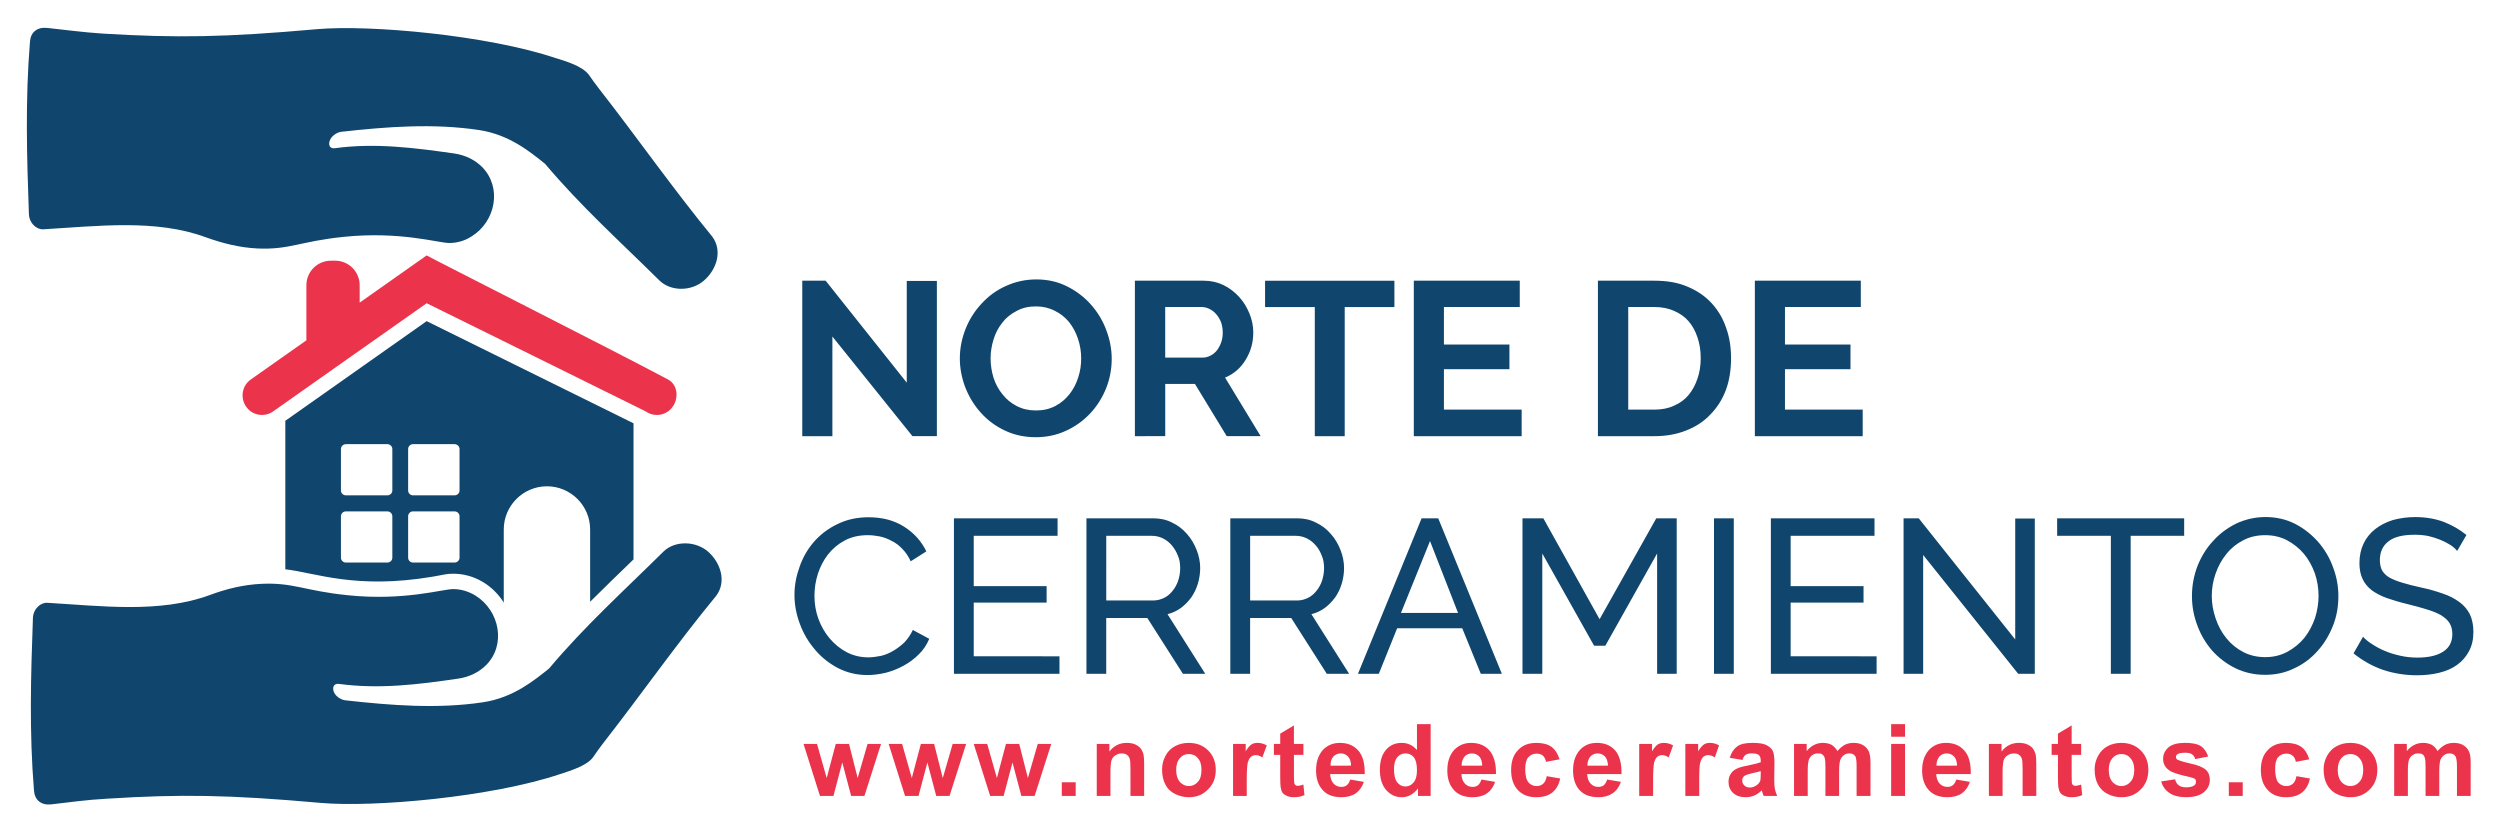
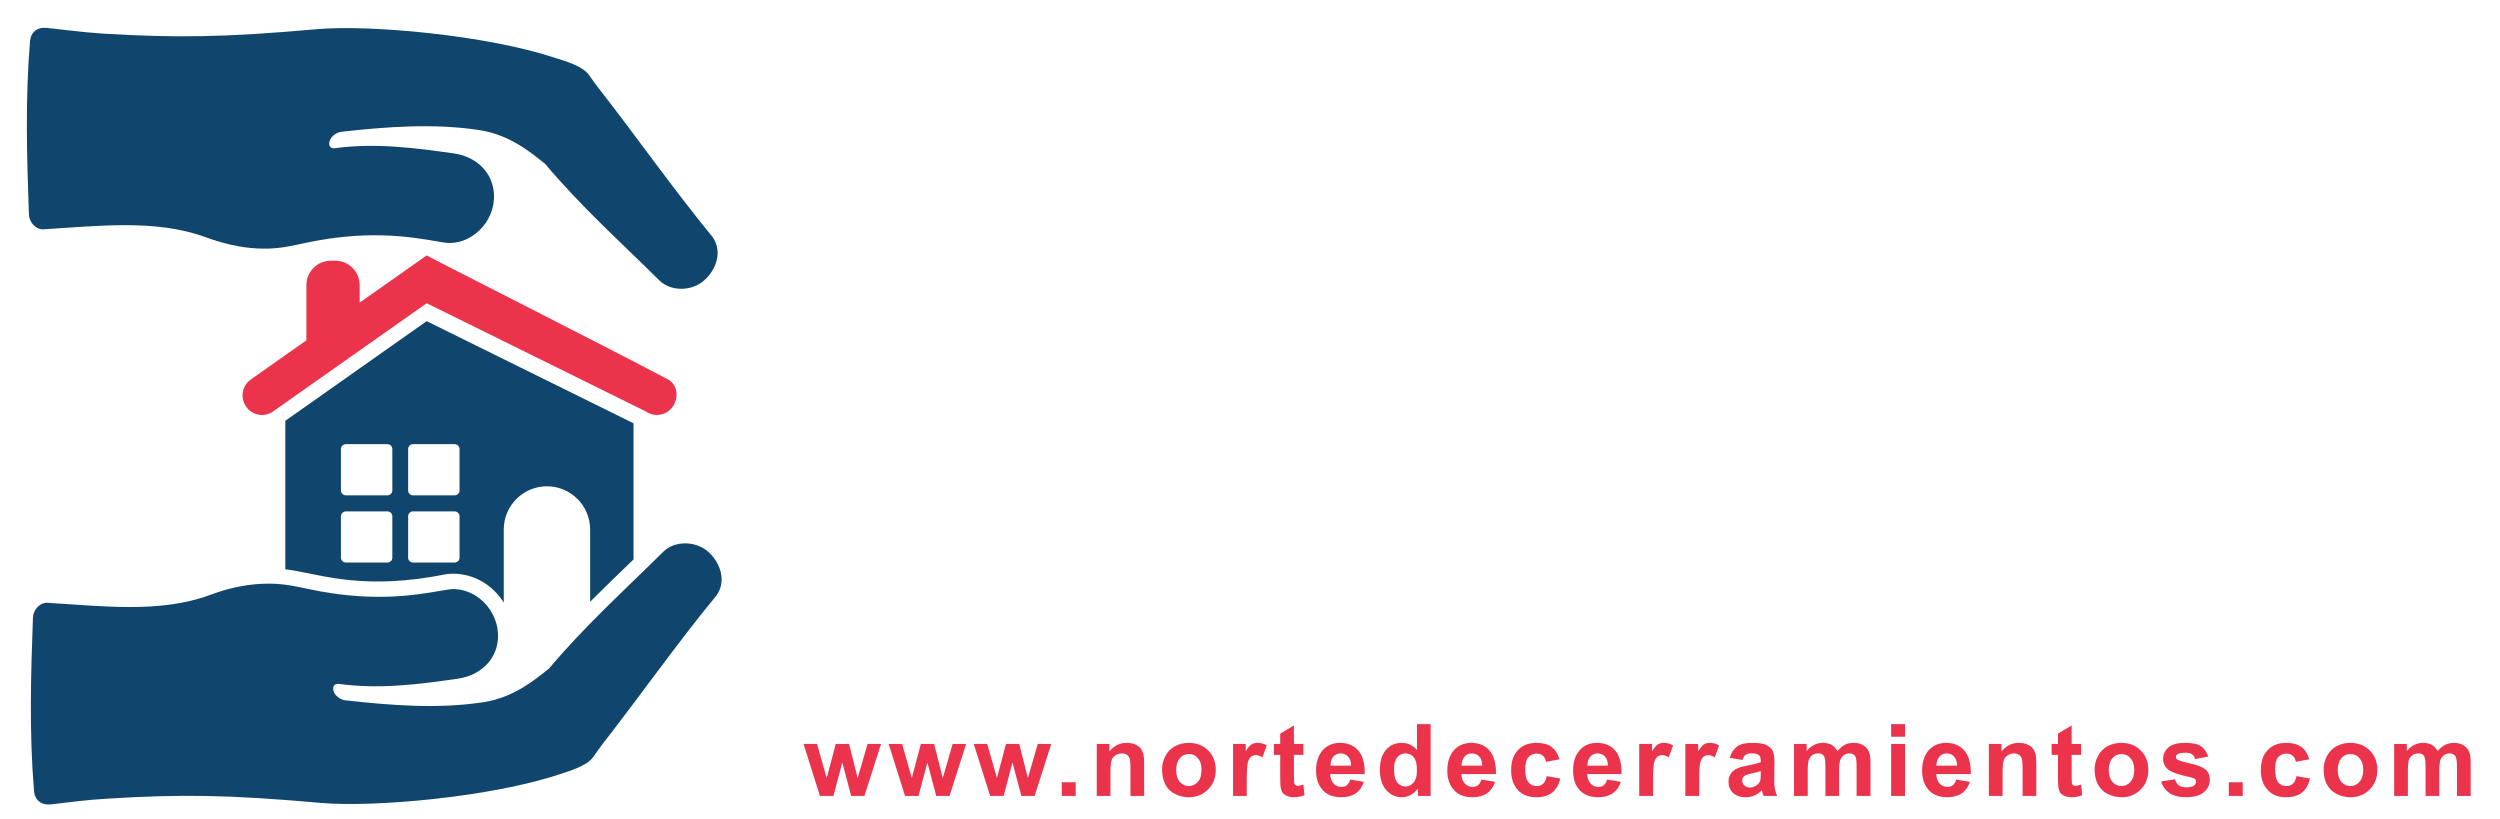
<svg xmlns="http://www.w3.org/2000/svg" version="1.1" id="Layer_1" x="0px" y="0px" width="300px" height="98.337px" viewBox="0 0 300 98.337" enable-background="new 0 0 300 98.337" xml:space="preserve">
  <g>
    <path fill-rule="evenodd" clip-rule="evenodd" fill="#10466D" d="M55.144,58.861c0,0.328-0.278,0.582-0.607,0.582h-4.98   c-0.303,0-0.581-0.254-0.581-0.582v-4.979c0-0.329,0.278-0.582,0.581-0.582h4.98c0.329,0,0.607,0.253,0.607,0.582V58.861z    M55.144,66.925c0,0.329-0.278,0.582-0.607,0.582h-4.98c-0.303,0-0.581-0.253-0.581-0.582v-4.979c0-0.328,0.278-0.581,0.581-0.581   h4.98c0.329,0,0.607,0.253,0.607,0.581V66.925z M47.08,58.861c0,0.328-0.278,0.582-0.606,0.582h-4.955   c-0.328,0-0.606-0.254-0.606-0.582v-4.979c0-0.329,0.278-0.582,0.606-0.582h4.955c0.328,0,0.606,0.253,0.606,0.582V58.861z    M47.08,66.925c0,0.329-0.278,0.582-0.606,0.582h-4.955c-0.328,0-0.606-0.253-0.606-0.582v-4.979c0-0.328,0.278-0.581,0.606-0.581   h4.955c0.328,0,0.606,0.253,0.606,0.581V66.925z M76.023,67.128V50.797L51.2,38.538L34.238,50.494v17.821   c3.614,0.404,8.393,2.452,17.695,0.885c1.466-0.252,1.618-0.354,2.452-0.354c2.503,0,4.753,1.365,6.067,3.463v-8.771   c0-2.856,2.326-5.183,5.182-5.183s5.182,2.326,5.182,5.183v8.67C72.51,70.515,74.254,68.847,76.023,67.128L76.023,67.128z" />
    <path fill-rule="evenodd" clip-rule="evenodd" fill="#EB344C" d="M32.797,49.356c0.834-0.581,17.088-12.058,18.403-12.968   c0.151,0.076,25.936,12.791,26.264,12.968c1.062,0.759,2.528,0.506,3.261-0.556c0.758-1.062,0.581-2.655-0.556-3.261   C73.268,41.874,51.528,30.878,51.2,30.65c-0.076,0.05-3.691,2.604-8.039,5.662V34.24c0-1.644-1.315-2.958-2.958-2.958h-0.48   c-1.643,0-2.958,1.314-2.958,2.958v6.598c-2.654,1.871-5.081,3.589-6.673,4.702c-1.062,0.758-1.29,2.199-0.556,3.261   C30.269,49.862,31.735,50.115,32.797,49.356L32.797,49.356z" />
    <path fill-rule="evenodd" clip-rule="evenodd" fill="#10466D" d="M85.022,66.243c-1.517-1.366-4.044-1.391-5.409-0.051   c-4.828,4.777-9.404,8.897-13.726,14.03c-1.745,1.39-4.247,3.487-7.887,4.044c-5.485,0.834-11.097,0.379-16.558-0.228   c-0.606-0.075-1.264-0.557-1.416-1.112s0.101-0.91,0.632-0.859c4.854,0.657,9.505,0.076,14.333-0.632   c1.365-0.202,2.502-0.784,3.337-1.618c2.427-2.427,1.643-6.522-1.264-8.342c-0.784-0.48-1.693-0.784-2.68-0.784   c-1.289,0-5.915,1.441-12.689,0.733c-5.182-0.53-6.497-1.542-10.313-1.365c-2.124,0.102-4.146,0.581-6.193,1.34   c-6.017,2.225-13.019,1.315-19.516,0.936c-0.834-0.051-1.668,0.783-1.719,1.744C3.701,81.03,3.499,87.856,4.081,94.884   c0.076,1.111,0.859,1.77,2.047,1.643c2.427-0.277,4.07-0.531,6.699-0.683c8.848-0.556,14.586-0.479,25.684,0.506   c6.319,0.556,20.45-0.683,28.717-3.463c0.96-0.328,3.159-0.936,3.943-2.022c0.379-0.557,0.759-1.087,1.163-1.618   c4.677-5.99,8.797-11.905,13.625-17.771C87.197,69.782,86.489,67.582,85.022,66.243L85.022,66.243z" />
    <path fill-rule="evenodd" clip-rule="evenodd" fill="#10466D" d="M84.542,33.608c-1.517,1.39-4.044,1.39-5.41,0.051   c-4.828-4.778-9.403-8.873-13.726-14.004c-1.745-1.391-4.247-3.488-7.887-4.045c-5.485-0.834-11.097-0.404-16.558,0.203   c-0.606,0.076-1.264,0.581-1.416,1.137c-0.151,0.531,0.101,0.91,0.632,0.834c4.854-0.657,9.505-0.051,14.333,0.632   c1.365,0.202,2.502,0.784,3.336,1.618c2.427,2.452,1.643,6.547-1.264,8.341c-0.784,0.506-1.693,0.784-2.68,0.784   c-1.289,0-5.915-1.44-12.689-0.733c-5.183,0.531-6.497,1.567-10.314,1.39c-2.124-0.101-4.146-0.606-6.193-1.339   c-6.016-2.225-13.019-1.34-19.515-0.96c-0.834,0.05-1.668-0.784-1.719-1.745C3.221,18.82,3.019,12.02,3.6,4.967   C3.676,3.88,4.46,3.223,5.648,3.349c2.426,0.253,4.07,0.506,6.699,0.683c8.848,0.531,14.585,0.455,25.683-0.531   c6.32-0.556,20.45,0.708,28.717,3.489c0.96,0.303,3.16,0.91,3.943,2.022c0.379,0.531,0.758,1.087,1.163,1.593   c4.677,5.991,8.797,11.906,13.625,17.796C86.716,30.094,86.008,32.293,84.542,33.608L84.542,33.608z" />
-     <path fill="#10466D" d="M99.887,40.383V52.34h-3.615V33.684h2.806l9.732,12.234V33.709h3.615v18.63h-2.932L99.887,40.383z    M124.281,52.466c-1.365,0-2.604-0.278-3.716-0.81c-1.113-0.53-2.073-1.238-2.856-2.123c-0.809-0.885-1.416-1.896-1.871-3.034   c-0.43-1.138-0.658-2.3-0.658-3.488c0-1.264,0.253-2.452,0.708-3.589c0.455-1.138,1.112-2.149,1.921-3.009   c0.809-0.885,1.77-1.592,2.907-2.098c1.112-0.506,2.326-0.784,3.64-0.784c1.365,0,2.579,0.278,3.69,0.834   c1.113,0.556,2.073,1.29,2.857,2.174c0.783,0.885,1.416,1.896,1.845,3.059c0.43,1.138,0.657,2.275,0.657,3.463   c0,1.239-0.228,2.427-0.683,3.564c-0.455,1.112-1.087,2.123-1.896,2.983c-0.809,0.859-1.769,1.567-2.882,2.072   C126.809,52.213,125.595,52.466,124.281,52.466L124.281,52.466z M118.871,43.012c0,0.809,0.126,1.567,0.354,2.325   c0.252,0.759,0.606,1.416,1.087,1.998c0.455,0.582,1.011,1.037,1.694,1.39c0.682,0.354,1.441,0.531,2.3,0.531   c0.884,0,1.643-0.177,2.326-0.531c0.682-0.354,1.238-0.834,1.719-1.441c0.455-0.582,0.809-1.264,1.036-1.997   c0.253-0.758,0.354-1.517,0.354-2.275c0-0.809-0.126-1.593-0.379-2.351c-0.252-0.758-0.606-1.416-1.062-1.997   c-0.48-0.581-1.036-1.036-1.719-1.365c-0.683-0.354-1.441-0.531-2.275-0.531c-0.885,0-1.644,0.177-2.326,0.556   c-0.683,0.354-1.264,0.809-1.719,1.416c-0.455,0.582-0.809,1.239-1.036,1.998C118.997,41.47,118.871,42.228,118.871,43.012   L118.871,43.012z M136.187,52.34V33.684h8.266c0.859,0,1.643,0.177,2.376,0.531c0.708,0.354,1.34,0.834,1.871,1.416   c0.531,0.582,0.936,1.264,1.239,1.997c0.304,0.758,0.455,1.491,0.455,2.25c0,1.213-0.303,2.3-0.91,3.286   c-0.606,1.011-1.441,1.719-2.477,2.148l4.272,7.028h-4.07l-3.817-6.27h-3.564v6.27H136.187z M139.827,42.911h4.525   c0.354,0,0.657-0.101,0.935-0.253c0.304-0.152,0.556-0.379,0.759-0.632c0.202-0.278,0.379-0.607,0.505-0.961   c0.126-0.379,0.177-0.758,0.177-1.188c0-0.43-0.076-0.834-0.202-1.214c-0.152-0.354-0.329-0.682-0.582-0.96   c-0.228-0.278-0.505-0.48-0.809-0.632c-0.304-0.152-0.607-0.228-0.936-0.228h-4.374V42.911z M167.33,36.844h-5.965V52.34h-3.59   V36.844h-5.967v-3.16h15.521V36.844z M182.599,49.154v3.186h-12.943V33.684h12.716v3.16h-9.101v4.5h7.861v2.958h-7.861v4.854   H182.599z M191.75,52.34V33.684h6.774c1.542,0,2.856,0.227,4.019,0.733c1.138,0.48,2.099,1.138,2.882,1.997   c0.759,0.834,1.341,1.82,1.72,2.958c0.403,1.112,0.581,2.326,0.581,3.615c0,1.416-0.202,2.705-0.632,3.842   c-0.43,1.138-1.062,2.124-1.871,2.933c-0.783,0.834-1.77,1.466-2.882,1.895c-1.137,0.456-2.401,0.684-3.816,0.684H191.75z    M204.086,42.986c0-0.91-0.127-1.719-0.38-2.478c-0.253-0.758-0.606-1.416-1.062-1.946c-0.48-0.556-1.062-0.96-1.77-1.264   c-0.683-0.303-1.466-0.455-2.351-0.455h-3.135v12.311h3.135c0.91,0,1.693-0.152,2.376-0.48c0.708-0.303,1.289-0.733,1.744-1.289   c0.455-0.557,0.809-1.214,1.062-1.972C203.959,44.68,204.086,43.846,204.086,42.986L204.086,42.986z M223.524,49.154v3.186h-12.942   V33.684h12.715v3.16h-9.101v4.5h7.862v2.958h-7.862v4.854H223.524z M95.336,71.399c0-1.138,0.203-2.249,0.606-3.361   c0.379-1.113,0.961-2.124,1.719-3.008c0.784-0.886,1.694-1.594,2.806-2.125c1.112-0.555,2.351-0.834,3.766-0.834   c1.669,0,3.084,0.38,4.272,1.139c1.188,0.758,2.073,1.743,2.654,2.957l-1.871,1.188c-0.278-0.582-0.607-1.087-1.011-1.492   c-0.379-0.404-0.809-0.732-1.289-0.961c-0.455-0.252-0.936-0.429-1.416-0.53c-0.505-0.101-0.985-0.151-1.44-0.151   c-1.037,0-1.947,0.202-2.756,0.632c-0.809,0.43-1.466,0.985-2.022,1.693c-0.531,0.683-0.935,1.467-1.213,2.326   c-0.278,0.885-0.405,1.743-0.405,2.628c0,0.961,0.152,1.896,0.48,2.781s0.784,1.668,1.365,2.352   c0.581,0.683,1.264,1.238,2.048,1.643c0.783,0.404,1.643,0.606,2.578,0.606c0.48,0,0.986-0.075,1.517-0.177   c0.505-0.126,1.011-0.328,1.466-0.606c0.48-0.278,0.91-0.606,1.34-1.012c0.405-0.429,0.733-0.91,1.011-1.491l1.972,1.063   c-0.303,0.708-0.708,1.339-1.264,1.87c-0.531,0.53-1.138,0.986-1.795,1.34c-0.682,0.379-1.39,0.657-2.149,0.859   c-0.758,0.177-1.491,0.277-2.199,0.277c-1.29,0-2.452-0.277-3.539-0.833c-1.062-0.557-1.997-1.29-2.756-2.2   c-0.783-0.91-1.39-1.921-1.819-3.084C95.564,73.751,95.336,72.587,95.336,71.399L95.336,71.399z M127.137,78.756v2.098h-12.665   V62.197h12.437v2.1h-10.061v6.041h8.747v1.972h-8.747v6.446H127.137z M130.373,80.854V62.197h7.988   c0.834,0,1.593,0.153,2.275,0.507c0.708,0.328,1.29,0.783,1.795,1.364c0.506,0.557,0.885,1.214,1.163,1.922   c0.278,0.707,0.43,1.44,0.43,2.174c0,0.632-0.101,1.264-0.278,1.871c-0.177,0.605-0.455,1.162-0.784,1.643   c-0.354,0.48-0.758,0.909-1.239,1.264c-0.48,0.354-1.011,0.607-1.618,0.759l4.525,7.153h-2.68l-4.272-6.698h-4.929v6.698H130.373z    M132.749,72.057h5.637c0.506,0,0.936-0.126,1.34-0.328c0.405-0.203,0.733-0.506,1.011-0.859c0.278-0.354,0.505-0.759,0.658-1.239   c0.151-0.479,0.227-0.961,0.227-1.466c0-0.531-0.076-1.036-0.278-1.492c-0.177-0.454-0.43-0.885-0.733-1.238   c-0.304-0.354-0.657-0.632-1.062-0.834c-0.43-0.202-0.859-0.303-1.314-0.303h-5.485V72.057z M147.638,80.854V62.197h7.988   c0.834,0,1.593,0.153,2.275,0.507c0.708,0.328,1.289,0.783,1.795,1.364c0.505,0.557,0.885,1.214,1.163,1.922   c0.277,0.707,0.429,1.44,0.429,2.174c0,0.632-0.101,1.264-0.277,1.871c-0.177,0.605-0.455,1.162-0.784,1.643   c-0.354,0.48-0.758,0.909-1.238,1.264c-0.479,0.354-1.011,0.607-1.618,0.759l4.525,7.153h-2.68l-4.271-6.698h-4.93v6.698H147.638z    M150.015,72.057h5.662c0.48,0,0.909-0.126,1.314-0.328c0.404-0.203,0.733-0.506,1.011-0.859c0.278-0.354,0.507-0.759,0.658-1.239   c0.151-0.479,0.228-0.961,0.228-1.466c0-0.531-0.076-1.036-0.278-1.492c-0.178-0.454-0.405-0.885-0.733-1.238   c-0.303-0.354-0.657-0.632-1.062-0.834c-0.43-0.202-0.859-0.303-1.314-0.303h-5.485V72.057z M170.591,62.197h1.997l7.635,18.656   h-2.528l-2.225-5.46h-7.812l-2.198,5.46h-2.503L170.591,62.197z M174.965,73.549l-3.363-8.621l-3.487,8.621H174.965z    M198.853,80.854V66.42l-6.218,11.072h-1.341l-6.218-11.072v14.434h-2.377V62.197h2.503l6.75,12.109l6.8-12.109h2.452v18.656   H198.853z M205.678,80.854V62.197h2.376v18.656H205.678z M225.193,78.756v2.098h-12.689V62.197h12.437v2.1h-10.062v6.041h8.746   v1.972h-8.746v6.446H225.193z M230.779,66.597v14.257h-2.351V62.197h1.819l11.579,14.536v-14.51h2.35v18.63h-1.996L230.779,66.597z    M262.1,64.297h-6.421v16.557h-2.376V64.297h-6.446v-2.1H262.1V64.297z M271.808,80.979c-1.315,0-2.503-0.277-3.59-0.808   c-1.062-0.531-1.997-1.239-2.781-2.124c-0.758-0.885-1.365-1.896-1.77-3.033c-0.43-1.138-0.632-2.3-0.632-3.489   c0-1.264,0.228-2.451,0.657-3.589c0.455-1.138,1.062-2.149,1.871-3.009c0.783-0.885,1.719-1.566,2.78-2.098   c1.087-0.505,2.25-0.784,3.515-0.784c1.313,0,2.502,0.279,3.589,0.835c1.062,0.556,1.971,1.289,2.755,2.174   c0.759,0.885,1.365,1.896,1.77,3.033c0.431,1.138,0.633,2.275,0.633,3.463c0,1.239-0.202,2.428-0.658,3.564   c-0.454,1.138-1.062,2.148-1.845,3.008c-0.784,0.885-1.694,1.568-2.781,2.074C274.233,80.728,273.071,80.979,271.808,80.979   L271.808,80.979z M265.412,71.525c0,0.936,0.177,1.846,0.479,2.73c0.304,0.885,0.733,1.669,1.29,2.352   c0.556,0.682,1.238,1.238,2.021,1.643c0.784,0.404,1.669,0.606,2.63,0.606c1.011,0,1.896-0.228,2.679-0.657   s1.467-0.986,2.022-1.668c0.556-0.708,0.961-1.491,1.264-2.352c0.278-0.885,0.43-1.77,0.43-2.654c0-0.96-0.151-1.87-0.455-2.755   c-0.329-0.884-0.758-1.668-1.314-2.325c-0.581-0.683-1.264-1.214-2.022-1.618c-0.783-0.404-1.643-0.606-2.603-0.606   c-0.987,0-1.896,0.202-2.68,0.632c-0.784,0.404-1.467,0.96-1.997,1.643c-0.557,0.684-0.986,1.467-1.29,2.352   C265.563,69.705,265.412,70.615,265.412,71.525L265.412,71.525z M294.861,66.116c-0.202-0.253-0.48-0.506-0.834-0.732   c-0.354-0.228-0.759-0.431-1.188-0.607s-0.91-0.328-1.441-0.454c-0.505-0.102-1.062-0.152-1.617-0.152   c-1.441,0-2.503,0.253-3.186,0.809c-0.683,0.531-1.011,1.29-1.011,2.225c0,0.506,0.101,0.936,0.277,1.264   c0.203,0.329,0.506,0.633,0.91,0.86c0.431,0.227,0.936,0.43,1.543,0.606c0.606,0.177,1.339,0.379,2.173,0.556   c0.961,0.202,1.846,0.455,2.63,0.733c0.783,0.253,1.441,0.607,1.996,1.011c0.557,0.405,0.961,0.885,1.265,1.467   c0.278,0.581,0.43,1.289,0.43,2.123c0,0.91-0.177,1.669-0.531,2.325c-0.354,0.658-0.833,1.214-1.44,1.644   c-0.582,0.431-1.314,0.733-2.123,0.936c-0.834,0.202-1.719,0.303-2.68,0.303c-1.441,0-2.806-0.228-4.096-0.656   c-1.289-0.456-2.451-1.112-3.514-1.972l1.138-1.997c0.278,0.303,0.633,0.606,1.087,0.884c0.455,0.304,0.961,0.582,1.518,0.81   c0.58,0.253,1.188,0.43,1.845,0.581s1.34,0.228,2.073,0.228c1.313,0,2.35-0.228,3.083-0.708c0.759-0.479,1.112-1.188,1.112-2.123   c0-0.53-0.126-0.986-0.354-1.34c-0.228-0.354-0.582-0.657-1.036-0.936c-0.456-0.252-1.011-0.48-1.694-0.683   c-0.683-0.202-1.441-0.429-2.3-0.632c-0.96-0.228-1.77-0.479-2.503-0.732c-0.708-0.254-1.313-0.582-1.795-0.936   c-0.479-0.38-0.859-0.834-1.087-1.34c-0.252-0.53-0.379-1.163-0.379-1.896c0-0.91,0.177-1.693,0.506-2.375   c0.328-0.684,0.809-1.265,1.39-1.72c0.607-0.48,1.315-0.834,2.124-1.087c0.834-0.228,1.719-0.354,2.68-0.354   c1.264,0,2.401,0.203,3.438,0.582c1.011,0.404,1.896,0.91,2.705,1.567L294.861,66.116z" />
    <path fill="#EB344C" d="M98.396,95.516l-1.972-6.244h1.618l1.163,4.096l1.087-4.096h1.592l1.036,4.096l1.188-4.096h1.618   l-1.997,6.244h-1.592l-1.062-4.02l-1.062,4.02H98.396z M108.608,95.516l-1.972-6.244h1.618l1.163,4.096l1.086-4.096h1.593   l1.036,4.096l1.188-4.096h1.618l-1.997,6.244h-1.593l-1.062-4.02l-1.062,4.02H108.608z M118.82,95.516l-1.972-6.244h1.618   l1.163,4.096l1.087-4.096h1.592l1.037,4.096l1.188-4.096h1.618l-1.997,6.244h-1.593l-1.062-4.02l-1.062,4.02H118.82z    M127.415,95.516v-1.644h1.668v1.644H127.415z M137.299,95.516h-1.643V92.33c0-0.682-0.025-1.112-0.102-1.314   c-0.076-0.177-0.177-0.354-0.354-0.454c-0.152-0.103-0.354-0.152-0.582-0.152c-0.278,0-0.531,0.075-0.758,0.228   c-0.253,0.151-0.404,0.354-0.48,0.606c-0.076,0.278-0.126,0.759-0.126,1.441v2.831h-1.644v-6.244h1.517v0.91   c0.556-0.708,1.239-1.036,2.073-1.036c0.354,0,0.708,0.05,1.011,0.177c0.303,0.151,0.531,0.304,0.682,0.506   c0.152,0.202,0.253,0.429,0.329,0.708c0.051,0.252,0.076,0.631,0.076,1.112V95.516z M139.448,92.305   c0-0.53,0.126-1.062,0.404-1.592c0.252-0.506,0.657-0.91,1.137-1.164c0.506-0.277,1.062-0.403,1.668-0.403   c0.935,0,1.719,0.303,2.326,0.91c0.607,0.606,0.91,1.39,0.91,2.325c0,0.96-0.303,1.744-0.935,2.351   c-0.606,0.633-1.365,0.936-2.3,0.936c-0.556,0-1.112-0.126-1.618-0.379c-0.531-0.253-0.936-0.632-1.188-1.138   C139.574,93.645,139.448,93.038,139.448,92.305L139.448,92.305z M141.142,92.405c0,0.607,0.152,1.088,0.43,1.417   c0.303,0.328,0.657,0.506,1.087,0.506s0.809-0.178,1.087-0.506c0.303-0.329,0.43-0.81,0.43-1.441c0-0.606-0.127-1.062-0.43-1.391   c-0.278-0.354-0.657-0.506-1.087-0.506s-0.784,0.152-1.087,0.506C141.293,91.319,141.142,91.774,141.142,92.405L141.142,92.405z    M149.61,95.516h-1.643v-6.244h1.517v0.885c0.252-0.43,0.506-0.708,0.708-0.834c0.202-0.127,0.455-0.177,0.732-0.177   c0.354,0,0.733,0.101,1.088,0.303l-0.531,1.441c-0.278-0.177-0.531-0.278-0.759-0.278c-0.252,0-0.429,0.076-0.606,0.202   c-0.152,0.127-0.278,0.354-0.38,0.683c-0.076,0.329-0.126,1.037-0.126,2.099V95.516z M156.409,89.271v1.315h-1.137v2.526   c0,0.507,0.025,0.81,0.05,0.886c0.025,0.101,0.051,0.151,0.152,0.227c0.075,0.051,0.151,0.076,0.278,0.076   c0.151,0,0.354-0.051,0.656-0.151l0.127,1.265c-0.379,0.177-0.809,0.252-1.289,0.252c-0.303,0-0.557-0.051-0.81-0.151   c-0.227-0.101-0.403-0.228-0.53-0.38c-0.101-0.151-0.178-0.379-0.228-0.656c-0.025-0.178-0.051-0.582-0.051-1.164v-2.729h-0.758   v-1.315h0.758v-1.238l1.644-0.986v2.225H156.409z M162.021,93.544l1.644,0.278c-0.202,0.606-0.531,1.062-0.986,1.39   c-0.455,0.304-1.036,0.455-1.719,0.455c-1.087,0-1.896-0.354-2.401-1.062c-0.43-0.557-0.632-1.29-0.632-2.148   c0-1.037,0.277-1.846,0.809-2.452c0.556-0.582,1.238-0.859,2.048-0.859c0.936,0,1.669,0.303,2.199,0.91   c0.556,0.606,0.809,1.567,0.783,2.831h-4.146c0.025,0.48,0.152,0.859,0.404,1.137c0.253,0.278,0.582,0.405,0.961,0.405   c0.252,0,0.48-0.075,0.632-0.203C161.794,94.074,161.945,93.847,162.021,93.544L162.021,93.544z M162.122,91.875   c0-0.48-0.126-0.859-0.378-1.111c-0.228-0.228-0.507-0.354-0.835-0.354c-0.379,0-0.657,0.127-0.91,0.379   c-0.227,0.278-0.354,0.632-0.328,1.087H162.122z M171.678,95.516h-1.517v-0.91c-0.252,0.354-0.556,0.606-0.909,0.81   c-0.354,0.177-0.684,0.252-1.037,0.252c-0.733,0-1.34-0.277-1.87-0.859c-0.506-0.582-0.759-1.39-0.759-2.427   c0-1.062,0.253-1.871,0.759-2.427c0.479-0.557,1.112-0.809,1.87-0.809c0.708,0,1.314,0.277,1.82,0.859v-3.109h1.643V95.516z    M167.28,92.279c0,0.657,0.101,1.139,0.277,1.441c0.278,0.43,0.632,0.657,1.112,0.657c0.38,0,0.708-0.178,0.96-0.48   c0.279-0.328,0.405-0.809,0.405-1.466c0-0.733-0.126-1.239-0.38-1.567c-0.252-0.303-0.581-0.455-0.985-0.455   s-0.733,0.152-0.986,0.455C167.406,91.192,167.28,91.648,167.28,92.279L167.28,92.279z M177.771,93.544l1.644,0.278   c-0.203,0.606-0.531,1.062-0.986,1.39c-0.455,0.304-1.037,0.455-1.719,0.455c-1.087,0-1.896-0.354-2.402-1.062   c-0.429-0.557-0.631-1.29-0.631-2.148c0-1.037,0.277-1.846,0.808-2.452c0.557-0.582,1.239-0.859,2.049-0.859   c0.936,0,1.668,0.303,2.199,0.91c0.53,0.606,0.809,1.567,0.783,2.831h-4.146c0.025,0.48,0.152,0.859,0.405,1.137   c0.253,0.278,0.581,0.405,0.961,0.405c0.252,0,0.454-0.075,0.631-0.203C177.543,94.074,177.669,93.847,177.771,93.544   L177.771,93.544z M177.871,91.875c-0.025-0.48-0.126-0.859-0.379-1.111c-0.228-0.228-0.506-0.354-0.859-0.354   c-0.354,0-0.657,0.127-0.885,0.379c-0.228,0.278-0.354,0.632-0.354,1.087H177.871z M187.148,91.117l-1.617,0.303   c-0.076-0.328-0.202-0.581-0.379-0.732c-0.202-0.178-0.456-0.253-0.759-0.253c-0.405,0-0.733,0.152-0.986,0.43   c-0.252,0.278-0.379,0.759-0.379,1.415c0,0.759,0.127,1.29,0.379,1.593c0.253,0.304,0.581,0.456,1.012,0.456   c0.303,0,0.557-0.103,0.758-0.279c0.202-0.177,0.354-0.479,0.43-0.91l1.618,0.279c-0.151,0.732-0.48,1.313-0.961,1.692   c-0.48,0.38-1.111,0.557-1.921,0.557c-0.91,0-1.644-0.277-2.199-0.859c-0.531-0.582-0.809-1.364-0.809-2.402   c0-1.036,0.277-1.844,0.834-2.4c0.53-0.582,1.264-0.859,2.199-0.859c0.759,0,1.364,0.151,1.82,0.48   C186.617,89.954,186.947,90.459,187.148,91.117L187.148,91.117z M192.861,93.544l1.644,0.278c-0.203,0.606-0.531,1.062-1.011,1.39   c-0.456,0.304-1.012,0.455-1.694,0.455c-1.087,0-1.896-0.354-2.427-1.062c-0.404-0.557-0.606-1.29-0.606-2.148   c0-1.037,0.278-1.846,0.809-2.452c0.531-0.582,1.214-0.859,2.048-0.859c0.936,0,1.668,0.303,2.199,0.91   c0.53,0.606,0.784,1.567,0.759,2.831h-4.121c0.025,0.48,0.152,0.859,0.405,1.137c0.252,0.278,0.556,0.405,0.935,0.405   c0.278,0,0.48-0.075,0.657-0.203C192.635,94.074,192.761,93.847,192.861,93.544L192.861,93.544z M192.963,91.875   c-0.025-0.48-0.151-0.859-0.379-1.111c-0.229-0.228-0.531-0.354-0.859-0.354c-0.354,0-0.657,0.127-0.885,0.379   c-0.228,0.278-0.354,0.632-0.354,1.087H192.963z M198.373,95.516h-1.669v-6.244h1.542v0.885c0.253-0.43,0.506-0.708,0.707-0.834   c0.203-0.127,0.456-0.177,0.708-0.177c0.379,0,0.759,0.101,1.112,0.303l-0.53,1.441c-0.278-0.177-0.531-0.278-0.759-0.278   c-0.252,0-0.43,0.076-0.606,0.202c-0.151,0.127-0.278,0.354-0.379,0.683c-0.076,0.329-0.126,1.037-0.126,2.099V95.516z    M203.909,95.516h-1.669v-6.244h1.541v0.885c0.254-0.43,0.507-0.708,0.708-0.834c0.202-0.127,0.456-0.177,0.708-0.177   c0.379,0,0.759,0.101,1.087,0.303l-0.505,1.441c-0.278-0.177-0.531-0.278-0.783-0.278c-0.229,0-0.431,0.076-0.582,0.202   c-0.151,0.127-0.278,0.354-0.379,0.683c-0.102,0.329-0.126,1.037-0.126,2.099V95.516z M209.091,91.192l-1.518-0.252   c0.178-0.633,0.48-1.062,0.885-1.366c0.405-0.303,1.012-0.429,1.846-0.429c0.733,0,1.265,0.075,1.644,0.252   c0.354,0.177,0.606,0.405,0.758,0.658c0.152,0.277,0.228,0.758,0.228,1.491l-0.025,1.921c0,0.556,0.025,0.961,0.076,1.214   c0.051,0.252,0.151,0.53,0.278,0.834h-1.618c-0.05-0.101-0.101-0.278-0.177-0.48c-0.025-0.102-0.05-0.151-0.05-0.202   c-0.279,0.277-0.582,0.506-0.91,0.632c-0.304,0.127-0.658,0.202-1.013,0.202c-0.656,0-1.162-0.177-1.516-0.506   c-0.379-0.354-0.557-0.808-0.557-1.339c0-0.354,0.076-0.658,0.254-0.936c0.151-0.278,0.403-0.481,0.707-0.633   s0.733-0.277,1.314-0.379c0.759-0.151,1.289-0.303,1.592-0.403v-0.178c0-0.329-0.075-0.556-0.227-0.683   c-0.151-0.152-0.455-0.202-0.885-0.202c-0.304,0-0.53,0.05-0.708,0.178C209.317,90.688,209.191,90.89,209.091,91.192   L209.091,91.192z M211.289,92.533c-0.201,0.075-0.53,0.151-1.011,0.252c-0.454,0.102-0.758,0.202-0.885,0.278   c-0.228,0.151-0.328,0.354-0.328,0.581c0,0.253,0.075,0.43,0.252,0.606c0.177,0.178,0.405,0.254,0.658,0.254   c0.303,0,0.581-0.102,0.859-0.305c0.202-0.151,0.328-0.328,0.404-0.53c0.025-0.151,0.05-0.404,0.05-0.809V92.533z M215.284,89.271   h1.517v0.859c0.531-0.657,1.188-0.985,1.946-0.985c0.38,0,0.733,0.075,1.036,0.227c0.278,0.177,0.531,0.431,0.708,0.759   c0.277-0.328,0.582-0.582,0.885-0.759c0.328-0.151,0.657-0.227,1.036-0.227c0.456,0,0.835,0.075,1.163,0.277   c0.304,0.178,0.557,0.456,0.708,0.81c0.101,0.277,0.177,0.708,0.177,1.289v3.994h-1.668v-3.564c0-0.632-0.051-1.011-0.152-1.188   c-0.151-0.254-0.404-0.354-0.707-0.354c-0.229,0-0.456,0.05-0.657,0.202c-0.202,0.152-0.354,0.354-0.456,0.606   c-0.075,0.278-0.126,0.708-0.126,1.315v2.982h-1.643v-3.413c0-0.606-0.025-1.011-0.102-1.188c-0.051-0.177-0.152-0.304-0.278-0.379   c-0.101-0.102-0.277-0.127-0.479-0.127c-0.279,0-0.506,0.05-0.708,0.202c-0.202,0.127-0.328,0.329-0.43,0.581   c-0.076,0.253-0.127,0.683-0.127,1.29v3.033h-1.643V89.271z M226.938,88.412v-1.517h1.668v1.517H226.938z M226.938,95.516v-6.244   h1.668v6.244H226.938z M234.748,93.544l1.644,0.278c-0.202,0.606-0.531,1.062-0.986,1.39c-0.455,0.304-1.036,0.455-1.719,0.455   c-1.087,0-1.896-0.354-2.401-1.062c-0.43-0.557-0.632-1.29-0.632-2.148c0-1.037,0.278-1.846,0.81-2.452   c0.555-0.582,1.238-0.859,2.047-0.859c0.936,0,1.669,0.303,2.199,0.91c0.557,0.606,0.809,1.567,0.783,2.831h-4.145   c0.024,0.48,0.151,0.859,0.403,1.137c0.253,0.278,0.582,0.405,0.961,0.405c0.253,0,0.455-0.075,0.632-0.203   C234.521,94.074,234.673,93.847,234.748,93.544L234.748,93.544z M234.85,91.875c-0.025-0.48-0.127-0.859-0.379-1.111   c-0.228-0.228-0.506-0.354-0.859-0.354c-0.354,0-0.658,0.127-0.886,0.379c-0.227,0.278-0.354,0.632-0.354,1.087H234.85z    M244.354,95.516h-1.642V92.33c0-0.682-0.025-1.112-0.102-1.314c-0.076-0.177-0.178-0.354-0.354-0.454   c-0.151-0.103-0.354-0.152-0.581-0.152c-0.278,0-0.531,0.075-0.758,0.228c-0.228,0.151-0.405,0.354-0.481,0.606   c-0.075,0.278-0.126,0.759-0.126,1.441v2.831h-1.644v-6.244h1.518v0.91c0.557-0.708,1.238-1.036,2.072-1.036   c0.354,0,0.708,0.05,1.012,0.177c0.304,0.151,0.531,0.304,0.683,0.506s0.252,0.429,0.328,0.708   c0.051,0.252,0.075,0.631,0.075,1.112V95.516z M249.738,89.271v1.315h-1.137v2.526c0,0.507,0.025,0.81,0.025,0.886   c0.024,0.101,0.075,0.151,0.151,0.227c0.075,0.051,0.177,0.076,0.277,0.076c0.152,0,0.38-0.051,0.683-0.151l0.127,1.265   c-0.379,0.177-0.81,0.252-1.289,0.252c-0.304,0-0.582-0.051-0.81-0.151c-0.252-0.101-0.403-0.228-0.531-0.38   c-0.101-0.151-0.177-0.379-0.227-0.656c-0.025-0.178-0.051-0.582-0.051-1.164v-2.729h-0.759v-1.315h0.759v-1.238l1.644-0.986v2.225   H249.738z M251.356,92.305c0-0.53,0.127-1.062,0.404-1.592c0.278-0.506,0.657-0.91,1.138-1.164   c0.506-0.277,1.063-0.403,1.668-0.403c0.936,0,1.72,0.303,2.326,0.91c0.606,0.606,0.91,1.39,0.91,2.325   c0,0.96-0.304,1.744-0.91,2.351c-0.632,0.633-1.391,0.936-2.301,0.936c-0.581,0-1.137-0.126-1.643-0.379   c-0.531-0.253-0.91-0.632-1.188-1.138C251.483,93.645,251.356,93.038,251.356,92.305L251.356,92.305z M253.051,92.405   c0,0.607,0.151,1.088,0.429,1.417c0.304,0.328,0.658,0.506,1.087,0.506c0.431,0,0.81-0.178,1.087-0.506   c0.304-0.329,0.456-0.81,0.456-1.441c0-0.606-0.152-1.062-0.456-1.391c-0.277-0.354-0.656-0.506-1.087-0.506   c-0.429,0-0.783,0.152-1.087,0.506C253.202,91.319,253.051,91.774,253.051,92.405L253.051,92.405z M259.345,93.771l1.668-0.253   c0.076,0.304,0.202,0.556,0.431,0.707c0.202,0.178,0.505,0.254,0.909,0.254c0.43,0,0.733-0.076,0.96-0.229   c0.152-0.126,0.203-0.252,0.203-0.454c0-0.127-0.025-0.228-0.101-0.304c-0.076-0.075-0.279-0.152-0.557-0.228   c-1.34-0.278-2.174-0.556-2.528-0.809c-0.505-0.329-0.758-0.809-0.758-1.391c0-0.557,0.228-1.011,0.657-1.39   c0.43-0.354,1.087-0.531,1.972-0.531c0.859,0,1.491,0.126,1.921,0.403c0.405,0.279,0.683,0.708,0.859,1.239l-1.566,0.304   c-0.051-0.253-0.178-0.43-0.38-0.582c-0.177-0.126-0.455-0.177-0.809-0.177c-0.43,0-0.732,0.051-0.936,0.177   c-0.127,0.077-0.177,0.203-0.177,0.329s0.05,0.228,0.151,0.304c0.152,0.101,0.683,0.277,1.567,0.48   c0.859,0.177,1.492,0.429,1.846,0.732c0.328,0.278,0.505,0.708,0.505,1.214c0,0.581-0.228,1.087-0.707,1.491   c-0.48,0.404-1.188,0.606-2.124,0.606c-0.858,0-1.542-0.177-2.022-0.506C259.825,94.808,259.496,94.354,259.345,93.771   L259.345,93.771z M267.459,95.516v-1.644h1.669v1.644H267.459z M277.115,91.117l-1.618,0.303c-0.05-0.328-0.177-0.581-0.379-0.732   c-0.202-0.178-0.454-0.253-0.758-0.253c-0.404,0-0.733,0.152-0.986,0.43c-0.253,0.278-0.354,0.759-0.354,1.415   c0,0.759,0.126,1.29,0.354,1.593c0.253,0.304,0.582,0.456,1.011,0.456c0.305,0,0.557-0.103,0.759-0.279s0.354-0.479,0.43-0.91   l1.618,0.279c-0.151,0.732-0.48,1.313-0.961,1.692c-0.479,0.38-1.112,0.557-1.921,0.557c-0.91,0-1.644-0.277-2.174-0.859   c-0.557-0.582-0.834-1.364-0.834-2.402c0-1.036,0.277-1.844,0.834-2.4c0.53-0.582,1.264-0.859,2.199-0.859   c0.758,0,1.365,0.151,1.82,0.48C276.61,89.954,276.913,90.459,277.115,91.117L277.115,91.117z M278.835,92.305   c0-0.53,0.126-1.062,0.403-1.592c0.279-0.506,0.658-0.91,1.139-1.164c0.505-0.277,1.062-0.403,1.668-0.403   c0.935,0,1.719,0.303,2.326,0.91c0.605,0.606,0.909,1.39,0.909,2.325c0,0.96-0.304,1.744-0.909,2.351   c-0.633,0.633-1.392,0.936-2.302,0.936c-0.58,0-1.137-0.126-1.642-0.379c-0.531-0.253-0.91-0.632-1.189-1.138   C278.961,93.645,278.835,93.038,278.835,92.305L278.835,92.305z M280.528,92.405c0,0.607,0.151,1.088,0.43,1.417   c0.304,0.328,0.657,0.506,1.087,0.506s0.809-0.178,1.087-0.506c0.304-0.329,0.455-0.81,0.455-1.441   c0-0.606-0.151-1.062-0.455-1.391c-0.278-0.354-0.657-0.506-1.087-0.506s-0.783,0.152-1.087,0.506   C280.68,91.319,280.528,91.774,280.528,92.405L280.528,92.405z M287.303,89.271h1.517v0.859c0.531-0.657,1.188-0.985,1.947-0.985   c0.404,0,0.732,0.075,1.036,0.227c0.303,0.177,0.53,0.431,0.707,0.759c0.278-0.328,0.582-0.582,0.91-0.759   c0.304-0.151,0.657-0.227,1.011-0.227c0.456,0,0.835,0.075,1.164,0.277c0.303,0.178,0.556,0.456,0.707,0.81   c0.127,0.277,0.178,0.708,0.178,1.289v3.994h-1.644v-3.564c0-0.632-0.076-1.011-0.177-1.188c-0.151-0.254-0.405-0.354-0.708-0.354   c-0.228,0-0.455,0.05-0.657,0.202s-0.354,0.354-0.455,0.606c-0.075,0.278-0.126,0.708-0.126,1.315v2.982h-1.644v-3.413   c0-0.606-0.025-1.011-0.101-1.188c-0.051-0.177-0.127-0.304-0.253-0.379c-0.127-0.102-0.304-0.127-0.506-0.127   c-0.253,0-0.48,0.05-0.683,0.202c-0.228,0.127-0.354,0.329-0.455,0.581c-0.075,0.253-0.126,0.683-0.126,1.29v3.033h-1.644V89.271z" />
  </g>
</svg>